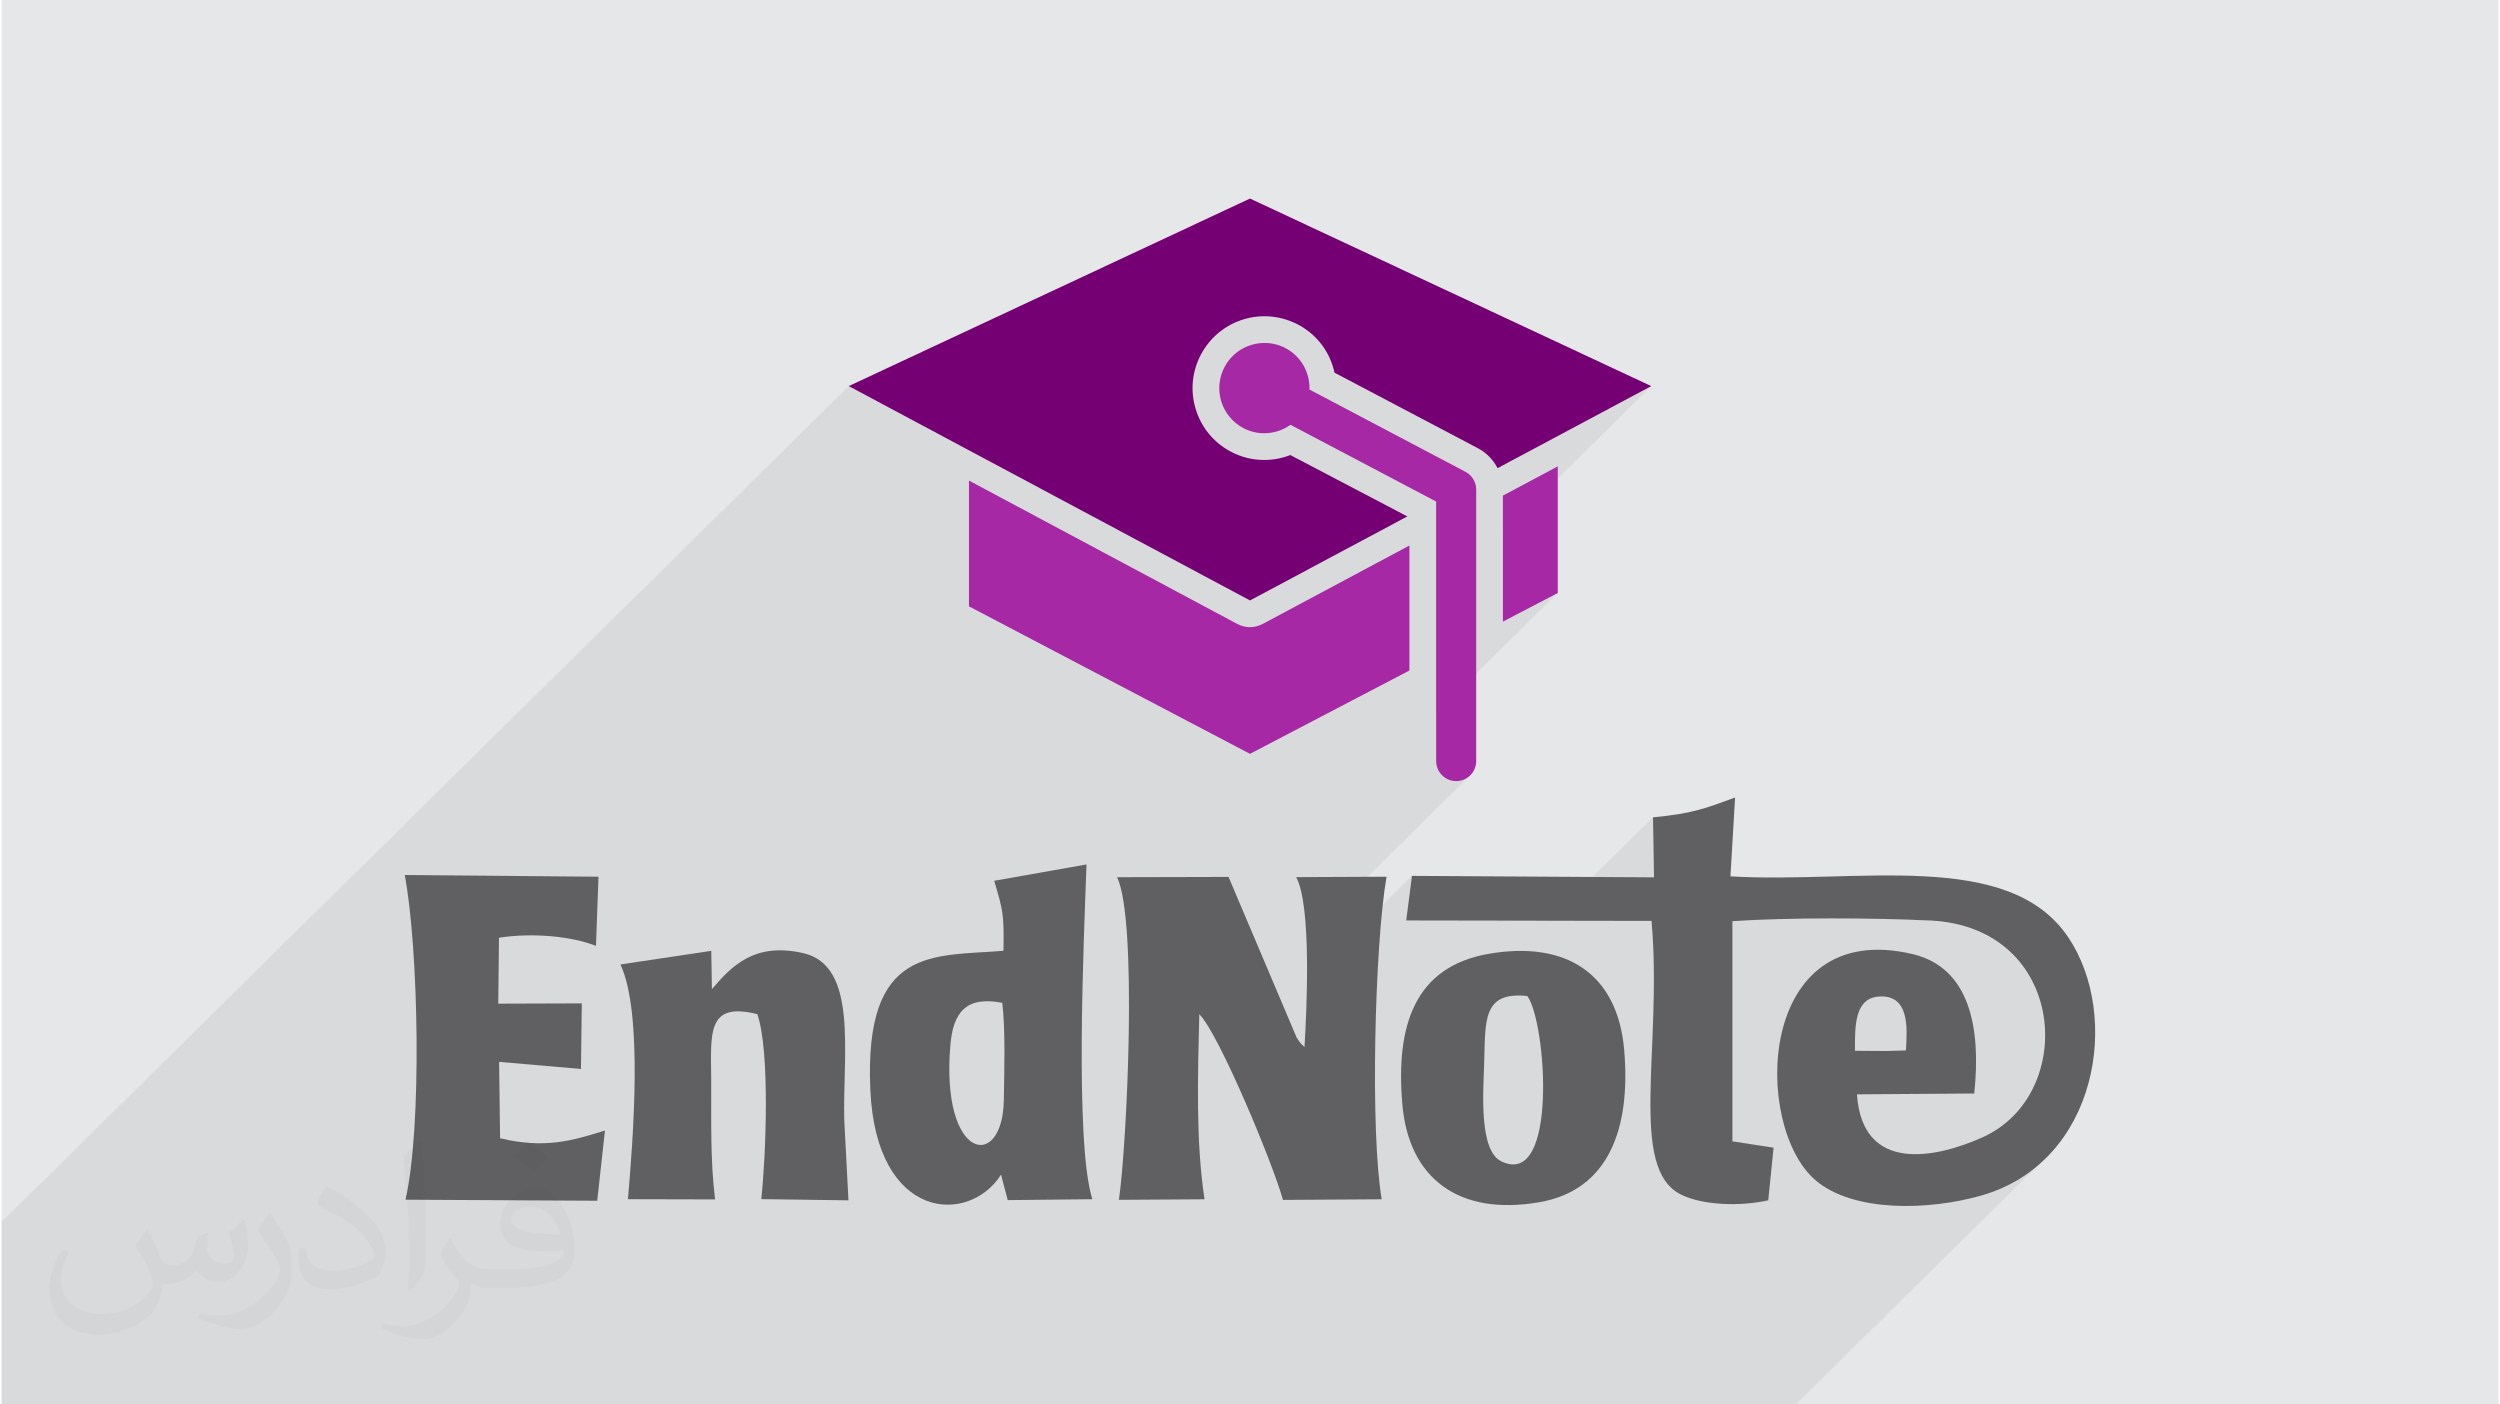
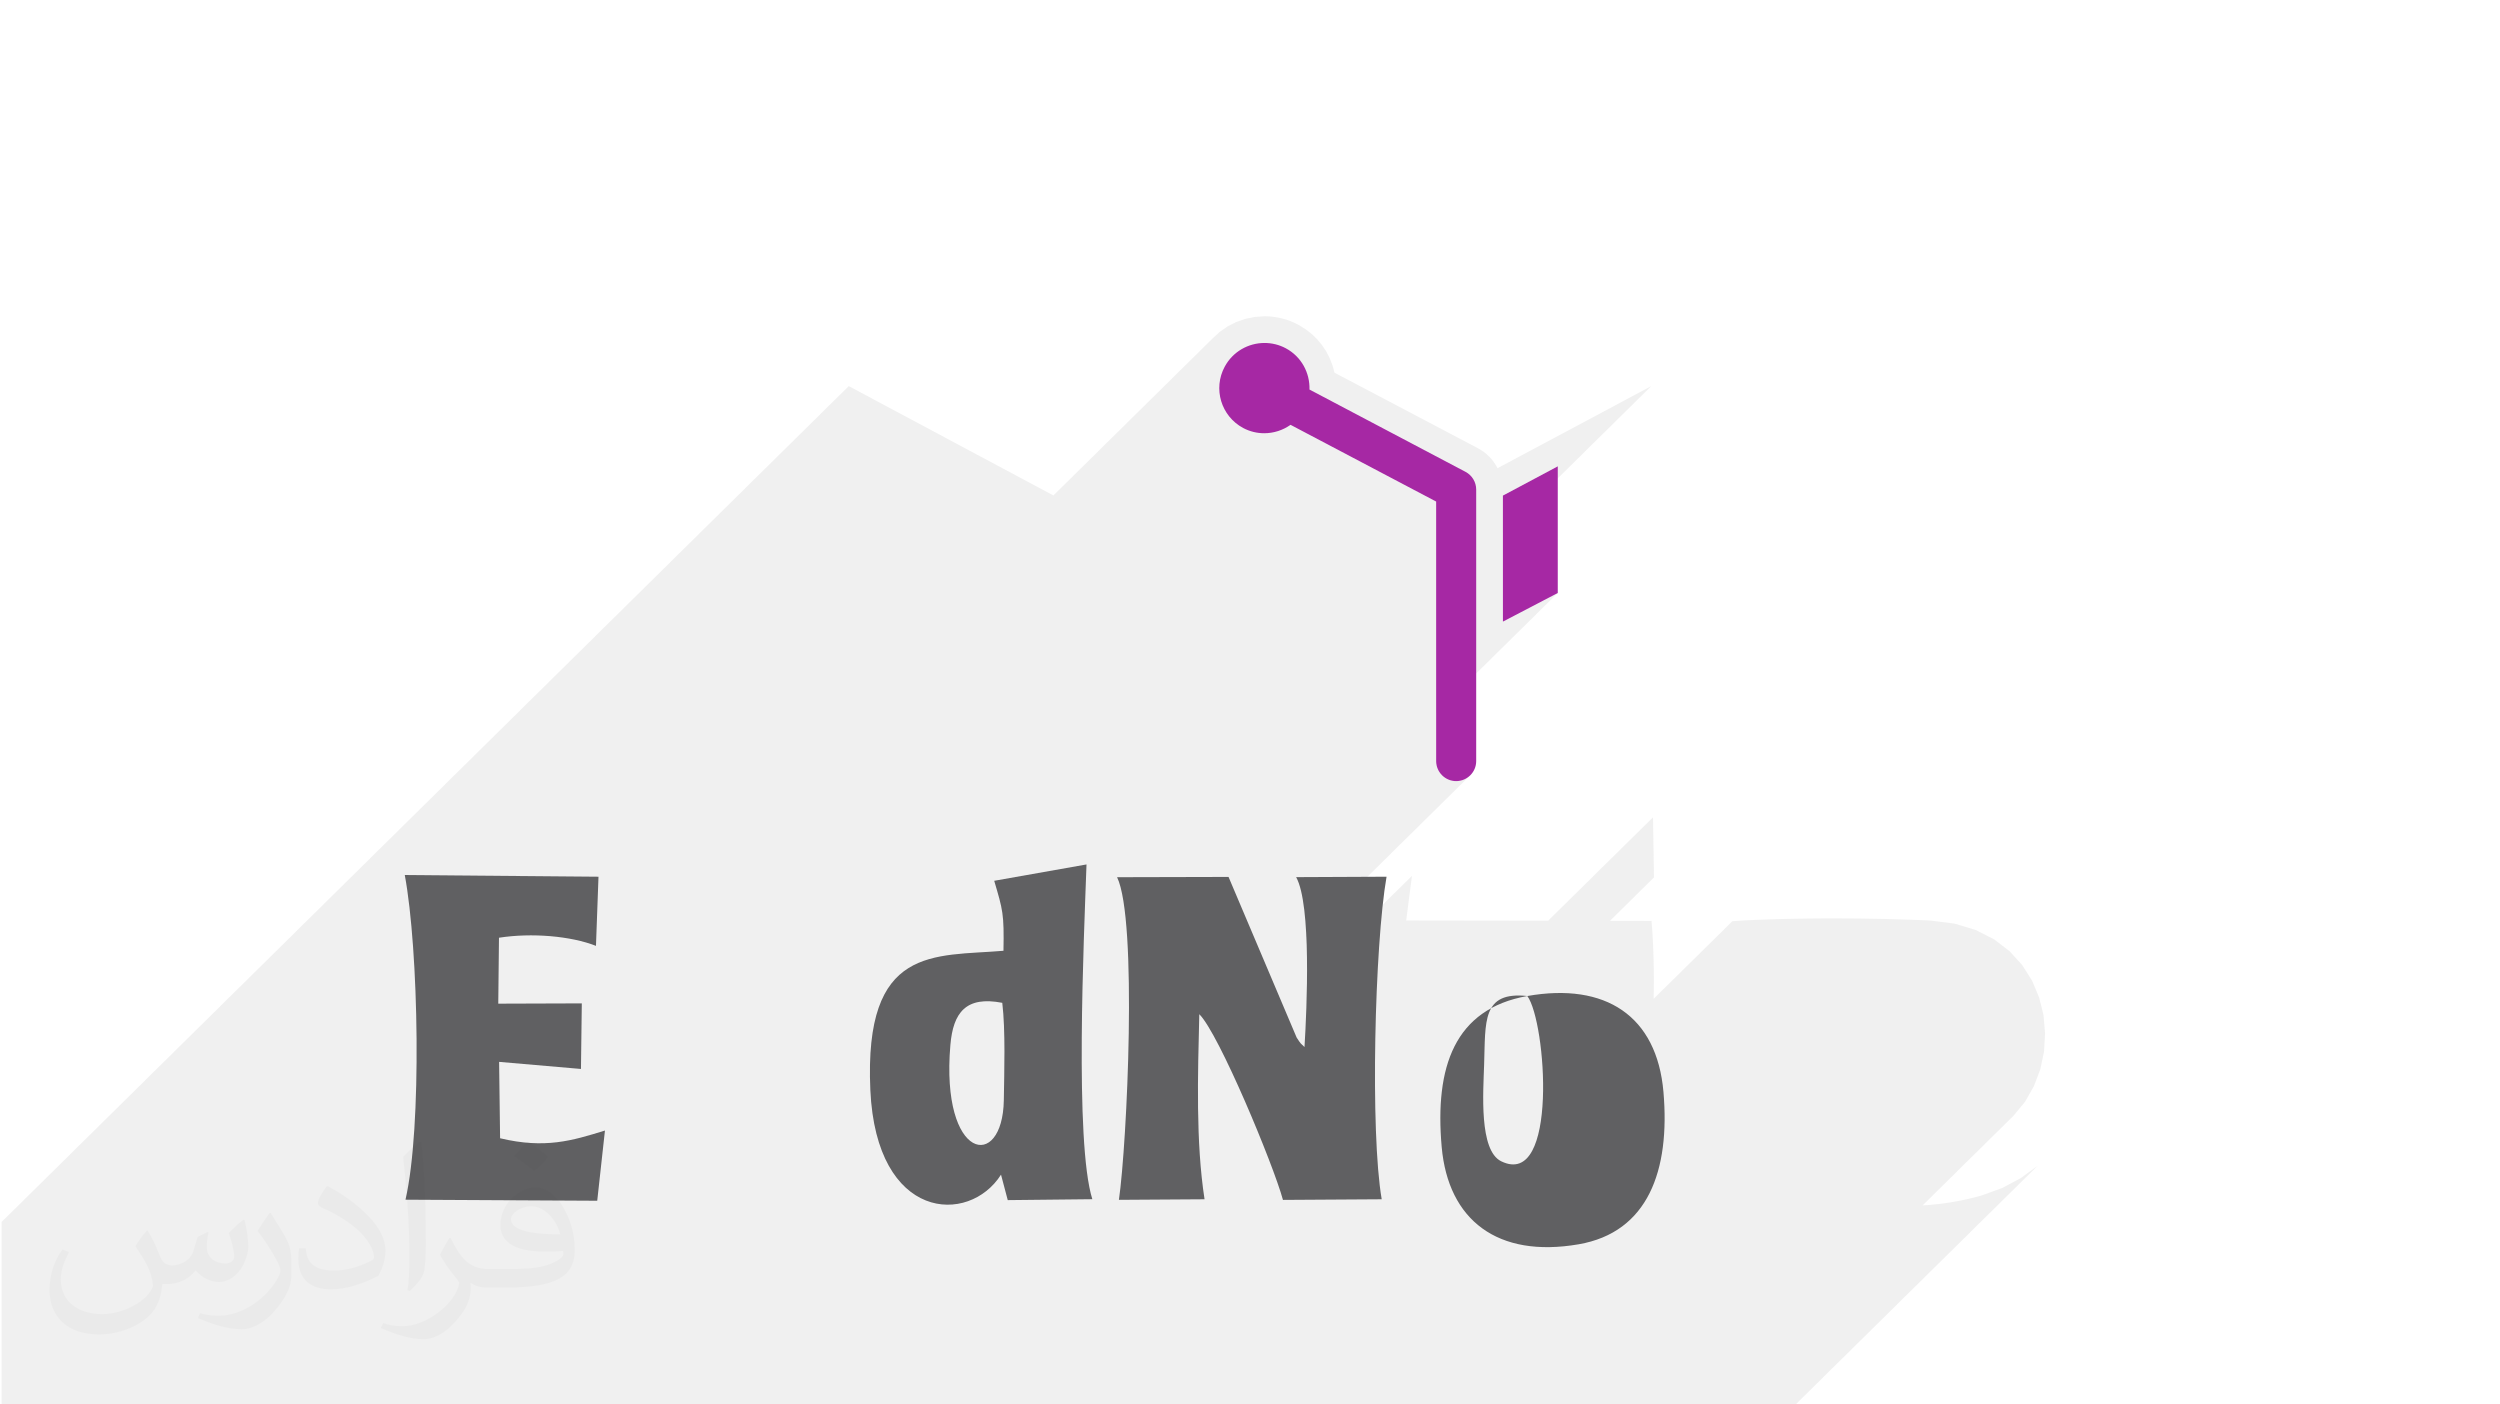
<svg xmlns="http://www.w3.org/2000/svg" xml:space="preserve" width="356px" height="200px" version="1.0" shape-rendering="geometricPrecision" text-rendering="geometricPrecision" image-rendering="optimizeQuality" fill-rule="evenodd" clip-rule="evenodd" viewBox="0 0 35600 20025">
  <g id="Layer_x0020_1">
    <g id="_2297166691264">
-       <path fill="#E6E7E8" d="M0 0l35600 0 0 20025 -35600 0 0 -20025z" />
      <path fill="#373435" fill-opacity="0.078" d="M23546 11653l-1495 1474 -2024 -3 82 -636 -1496 1477 1 -125 -1 -183 -4 -181 -5 -117 2337 -2306 -42 35 -49 26 -53 17 -58 6 -57 -6 -54 -17 -48 -26 -43 -35 -35 -42 -26 -49 -16 -53 -6 -58 0 -686 1734 -1710 -782 408 0 -1271 2115 -2087 -2191 1170 -24 -43 -28 -41 -30 -40 -33 -37 -36 -34 -39 -32 -42 -29 -44 -26 -2049 -1079 -29 -106 -40 -102 -50 -97 -61 -91 -70 -84 -79 -76 -89 -68 -96 -59 -57 -28 -58 -25 -59 -21 -61 -17 -61 -13 -62 -10 -63 -6 -63 -2 -140 10 -136 28 -129 45 -122 62 -112 78 -101 93 -2270 2239 -2918 -1559 -12079 11918 0 2602 25579 0 3449 -3402 -235 172 -266 142 -297 108 -143 38 -150 33 -155 28 -160 22 -162 16 -70 4 1295 -1277 165 -200 127 -223 91 -241 53 -252 15 -259 -22 -258 -62 -252 -101 -241 -140 -222 -180 -198 -220 -169 -261 -133 -302 -92 -344 -44 -155 -7 -164 -6 -172 -5 -178 -5 -182 -3 -186 -3 -189 -1 -190 -1 -189 1 -189 2 -185 3 -182 4 -177 6 -171 6 -163 8 -154 10 -1123 1107 2 -108 1 -164 -1 -165 -4 -167 -6 -168 -9 -169 -13 -170 -592 -1 627 -620 -14 -856z" />
      <g>
        <path fill="#A628A4" d="M21406 8863l782 -408 0 -1806 -782 417 0 1797z" />
-         <path fill="#A628A4" d="M17800 8942c-62,0 -123,-16 -180,-45l-3827 -2045 0 1793 4007 2103 2273 -1188 0 -1782 -2094 1119c-56,29 -117,45 -179,45z" />
        <path fill="#A628A4" d="M20874 6728l-2226 -1174c7,-237 -114,-468 -337,-588 -97,-52 -201,-76 -304,-76 -230,0 -452,123 -568,339 -169,314 -51,704 263,873 96,51 199,75 300,75 134,0 266,-42 376,-120l2076 1094 0 3700c0,158 128,286 285,286 158,0 286,-128 286,-286l0 -3871c0,-105 -58,-202 -151,-252z" />
-         <path fill="#750073" d="M17800 2831l-5721 2674 5721 3056 2243 -1198 -1668 -875c-118,46 -244,70 -373,70 -166,0 -332,-41 -480,-121 -242,-129 -418,-345 -497,-607 -79,-262 -51,-539 78,-780 179,-334 525,-541 904,-541 168,0 335,43 484,122 268,144 452,394 514,683l2049 1079c121,65 215,165 276,282l2191 -1170 -5721 -2674z" />
-         <path fill="#606062" d="M26426 14982c-3,-360 -7,-770 369,-775 396,-5 380,422 357,770l-289 8 -437 -3zm-1710 -3611c-430,158 -613,230 -1170,282l14 856 -3451 -21 -82 636 3498 6c158,1817 -341,3533 426,3905 315,153 846,167 1238,79l76 -751 -587 -90 0 -3139c797,-54 2022,-48 2826,-9 1943,97 2101,2476 744,3089 -661,298 -1719,525 -1794,-611l1672 -12c99,-933 -62,-1795 -880,-1988 -2230,-525 -2283,2453 -1385,3223 539,464 1625,433 2369,219 1667,-479 1989,-2567 1235,-3683 -855,-1266 -3017,-759 -4815,-867l66 -1124z" />
        <path fill="#606062" d="M15931 17107l1221 -8c-126,-818 -96,-1762 -75,-2639 278,274 1054,2139 1193,2648l1408 -9c-165,-950 -101,-3627 69,-4599l-1289 6c219,395 153,1867 119,2422 -63,-61 -48,-37 -112,-135l-971 -2290 -1589 4c293,609 142,3795 26,4600z" />
        <path fill="#606062" d="M14268 14298c47,395 28,978 22,1389 -17,1015 -903,865 -762,-786 39,-467 224,-703 740,-603zm-115 -1740c123,418 142,470 132,998 -988,84 -1992,-87 -1898,1986 85,1870 1407,1927 1863,1206l96 363 1206 -13c-254,-812 -120,-3718 -83,-4773l-1316 233z" />
        <path fill="#606062" d="M8511 12500l-2762 -24c198,1059 247,3605 10,4629l2734 15 110 -1001c-468,145 -856,263 -1495,110l-14 -1089 1167 101 12 -935 -1191 4 10 -940c466,-73 1025,-25 1383,116l36 -986z" />
-         <path fill="#606062" d="M10118 15397c-4,-661 -68,-1120 658,-937 182,533 123,2013 56,2637l1243 17 -60 -1148c-23,-946 202,-2199 -586,-2377 -695,-157 -1017,182 -1301,514l-9 -546 -1295 194c327,696 178,2512 107,3347l1242 3c-69,-567 -52,-1112 -55,-1704z" />
-         <path fill="#606062" d="M21754 14201c270,364 446,2757 -373,2356 -318,-156 -255,-990 -243,-1375 21,-615 -35,-1050 616,-981zm-560 -600c-1037,184 -1322,1008 -1221,2152 93,1045 798,1587 1952,1388 990,-171 1307,-1052 1210,-2172 -94,-1088 -829,-1564 -1941,-1368z" />
+         <path fill="#606062" d="M21754 14201c270,364 446,2757 -373,2356 -318,-156 -255,-990 -243,-1375 21,-615 -35,-1050 616,-981zc-1037,184 -1322,1008 -1221,2152 93,1045 798,1587 1952,1388 990,-171 1307,-1052 1210,-2172 -94,-1088 -829,-1564 -1941,-1368z" />
      </g>
      <path fill="#373435" fill-opacity="0.031" d="M2082 17547c68,104 112,203 155,312 32,64 49,183 199,183 44,0 107,-14 163,-45 63,-33 111,-83 136,-159l60 -202 146 -72 10 10c-20,77 -25,149 -25,206 0,170 146,234 262,234 68,0 129,-34 129,-95 0,-81 -34,-217 -78,-339 68,-68 136,-136 214,-191l12 6c34,144 53,287 53,381 0,93 -41,196 -75,264 -70,132 -194,238 -344,238 -114,0 -241,-58 -328,-163l-5 0c-82,101 -209,193 -412,193l-63 0c-10,134 -39,229 -83,314 -121,237 -480,404 -818,404 -470,0 -706,-272 -706,-633 0,-223 73,-431 185,-578l92 38c-70,134 -117,262 -117,385 0,338 275,499 592,499 294,0 658,-187 724,-404 -25,-237 -114,-348 -250,-565 41,-72 94,-144 160,-221l12 0zm5421 -1274c99,62 196,136 291,221 -53,74 -119,142 -201,202 -95,-77 -190,-143 -287,-213 66,-74 131,-146 197,-210zm51 926c-160,0 -291,105 -291,183 0,168 320,219 703,217 -48,-196 -216,-400 -412,-400zm-359 895c208,0 390,-6 529,-41 155,-39 286,-118 286,-171 0,-15 0,-31 -5,-46 -87,8 -187,8 -274,8 -282,0 -498,-64 -583,-222 -21,-44 -36,-93 -36,-149 0,-152 66,-303 182,-406 97,-85 204,-138 313,-138 197,0 354,158 464,408 60,136 101,293 101,491 0,132 -36,243 -118,326 -153,148 -435,204 -867,204l-196 0 0 0 -51 0c-107,0 -184,-19 -245,-66l-10 0c3,25 5,50 5,72 0,97 -32,221 -97,320 -192,287 -400,410 -580,410 -182,0 -405,-70 -606,-161l36 -70c65,27 155,46 279,46 325,0 752,-314 805,-619 -12,-25 -34,-58 -65,-93 -95,-113 -155,-208 -211,-307 48,-95 92,-171 133,-239l17 -2c139,282 265,445 546,445l44 0 0 0 204 0zm-1408 299c24,-130 26,-276 26,-413l0 -202c0,-377 -48,-926 -87,-1282 68,-75 163,-161 238,-219l22 6c51,450 63,972 63,1452 0,126 -5,250 -17,340 -7,114 -73,201 -214,332l-31 -14zm-1449 -596c7,177 94,318 398,318 189,0 349,-50 526,-135 32,-14 49,-33 49,-49 0,-111 -85,-258 -228,-392 -139,-126 -323,-237 -495,-311 -59,-25 -78,-52 -78,-77 0,-51 68,-158 124,-235l19 -2c197,103 417,256 580,427 148,157 240,316 240,489 0,128 -39,250 -102,361 -216,109 -446,192 -674,192 -277,0 -466,-130 -466,-436 0,-33 0,-84 12,-150l95 0zm-501 -503l172 278c63,103 122,215 122,392l0 227c0,183 -117,379 -306,573 -148,132 -279,188 -400,188 -180,0 -386,-56 -624,-159l27 -70c75,21 162,37 269,37 342,-2 692,-252 852,-557 19,-35 26,-68 26,-90 0,-36 -19,-75 -34,-110 -87,-165 -184,-315 -291,-453 56,-89 112,-174 173,-258l14 2z" />
    </g>
  </g>
</svg>